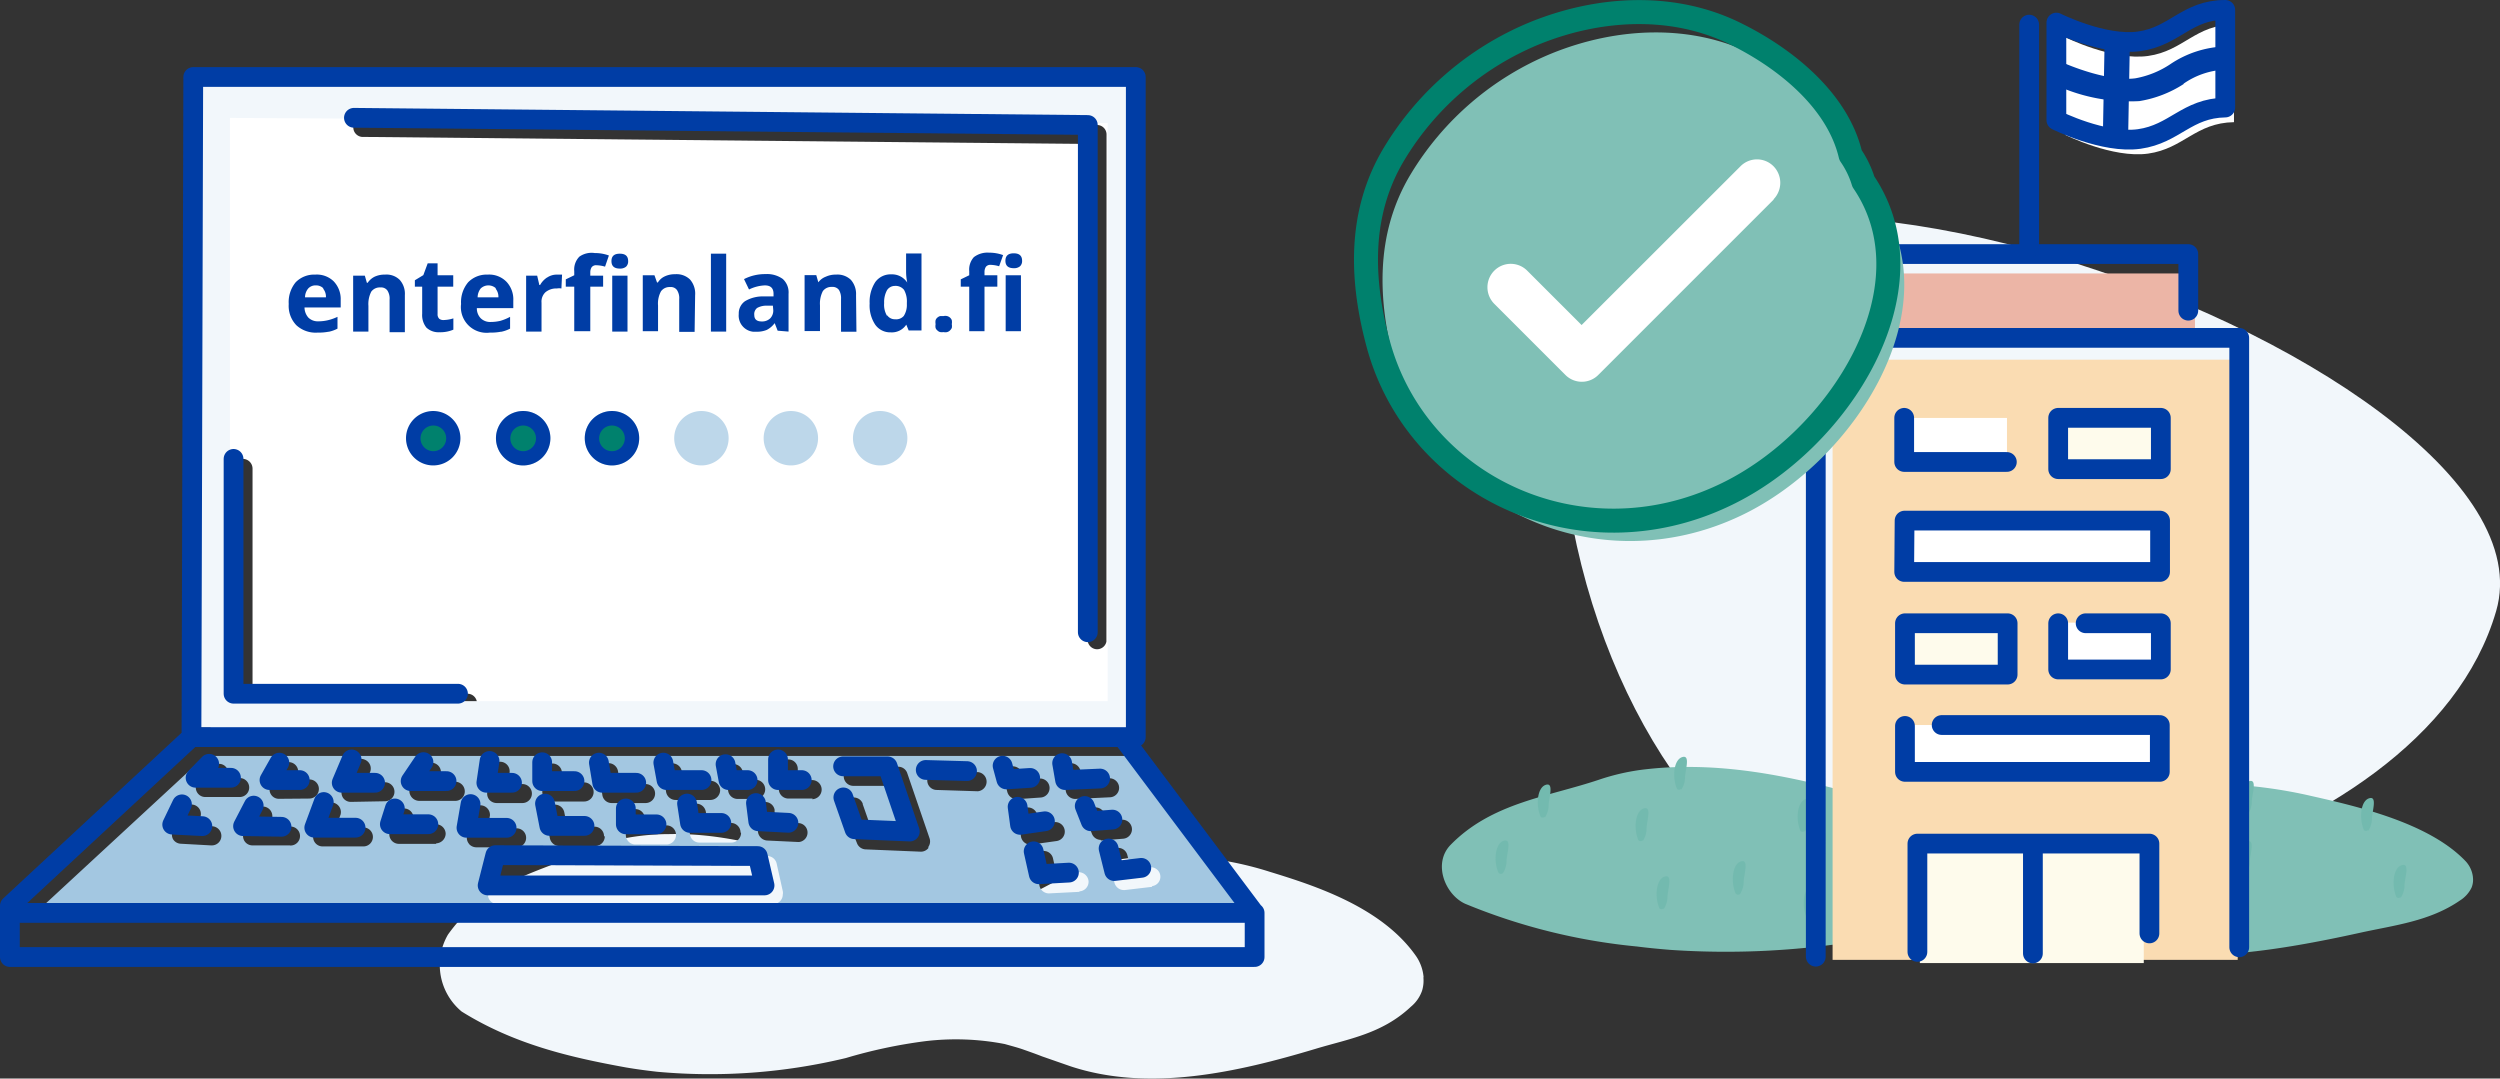
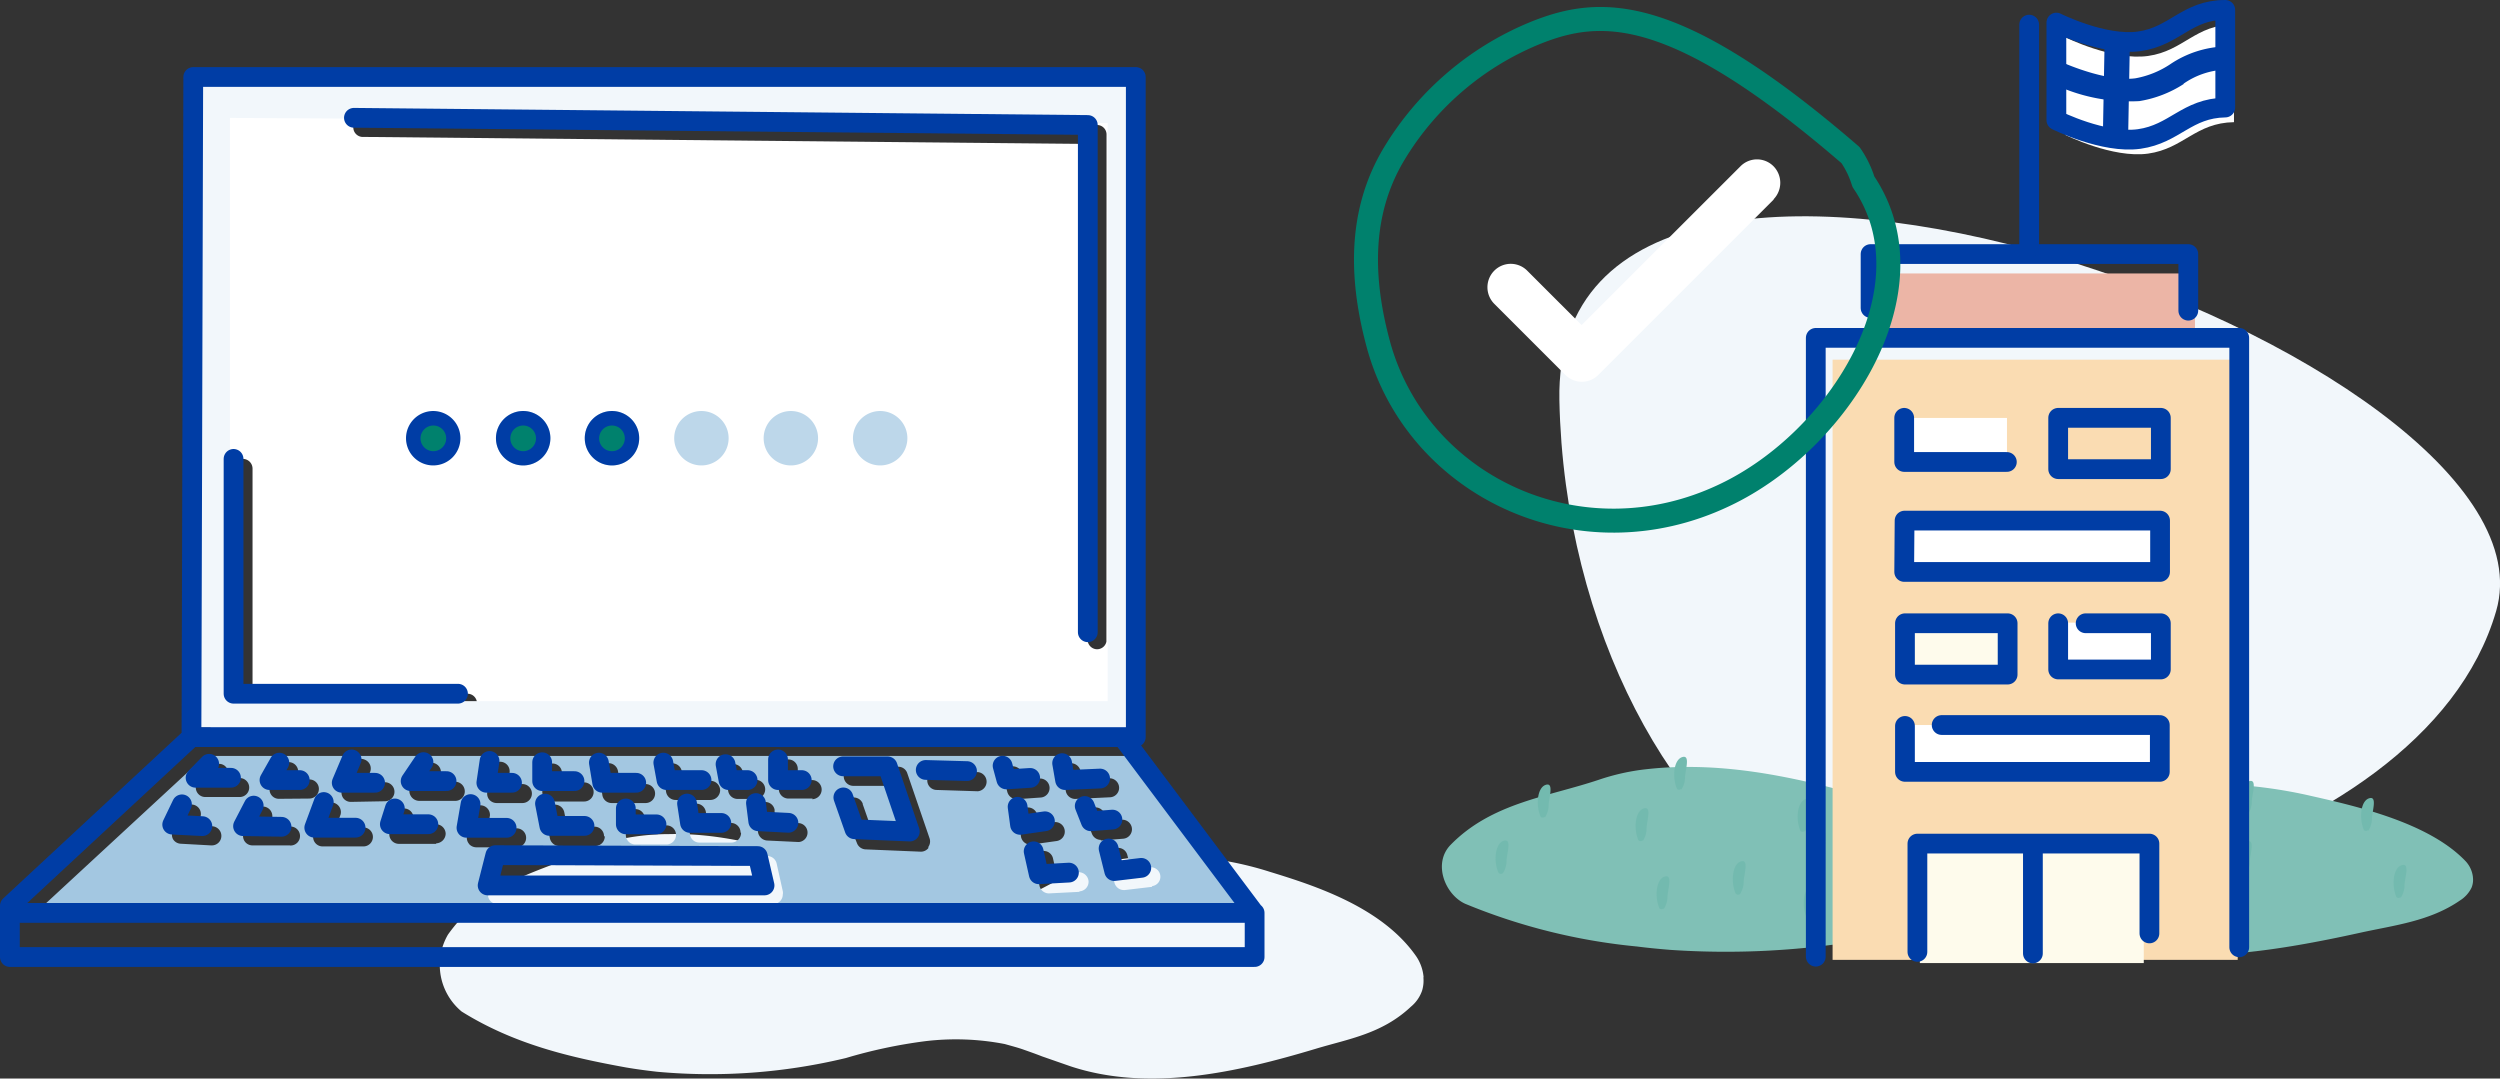
<svg xmlns="http://www.w3.org/2000/svg" viewBox="0 0 194.82 84.05">
  <rect x="0" y="0" width="194.82" height="84.05" fill="#333333" stroke="none" />
  <defs>
    <style>.cls-1{fill:#f2f7fb;}.cls-2{fill:#80c0b6;}.cls-3{fill:#73baaf;}.cls-4{fill:#fff;}.cls-5{fill:#a3c7e1;}.cls-11,.cls-6{fill:none;stroke-linecap:round;stroke-linejoin:round;}.cls-6{stroke:#003da5;stroke-width:1.54px;}.cls-7{fill:#003da5;}.cls-8{fill:#ecb5a6;}.cls-9{fill:#fadcb2;}.cls-10{fill:#fefbec;}.cls-11{stroke:#00816d;stroke-width:1.87px;}.cls-12{fill:#bdd7ea;}.cls-13{fill:#00816d;}</style>
  </defs>
  <title>kuva3</title>
  <g id="Layer_2" data-name="Layer 2">
    <g id="Layer_1-2" data-name="Layer 1">
      <g id="Layer_2-2" data-name="Layer 2">
        <g id="Layer_1-2-2" data-name="Layer 1-2">
          <path class="cls-1" d="M110.92,76.14a2.7,2.7,0,0,1-.1,1.06,2.81,2.81,0,0,1-.87,1.25c-2.25,2.12-4.87,2.51-7.42,3.28-6.12,1.84-13,3.39-19.12,1.36l-2.21-.77c-.48-.19-1-.37-1.45-.53s-1-.3-1.45-.43a20,20,0,0,0-6.22-.22,39,39,0,0,0-6.16,1.31,45.22,45.22,0,0,1-14.71,1.07c-.81-.09-1.63-.2-2.45-.34-4.35-.79-8.69-1.8-12.78-4.35a4.71,4.71,0,0,1-1.07-6c3.07-4.29,7.26-4.87,11-6.62A13.14,13.14,0,0,1,49,65.27,18.79,18.79,0,0,1,52.16,65c4.9-.11,9.73,1.5,14.46,3.36,1.54.55,3.07,1.19,4.63,1.69a15.41,15.41,0,0,0,4.71.89c3.52,0,6.55-3,10-3.75a26.17,26.17,0,0,1,13,.75c3.52,1.08,8.76,2.76,11.42,6.61a3.42,3.42,0,0,1,.56,1.63" />
          <path class="cls-1" d="M140.71,69.62c10.17,4.95,48-2,53.81-22s-73.65-48.25-73-16.43c.36,17.88,9,33.49,19.19,38.44" />
          <path class="cls-2" d="M192.71,68.37a1.62,1.62,0,0,1-.11.81,2.44,2.44,0,0,1-.91,1c-2.35,1.62-5.11,1.92-7.78,2.51-6.4,1.41-13.56,2.59-20,1l-2.31-.59c-.5-.15-1-.28-1.52-.4s-1-.24-1.52-.33A29,29,0,0,0,152,72.2a56.14,56.14,0,0,0-6.45,1,63.64,63.64,0,0,1-15.41.82c-.85-.07-1.71-.15-2.56-.26a46.63,46.63,0,0,1-13.4-3.33c-1.58-.72-2.55-3.17-1.12-4.61,3.22-3.28,7.61-3.73,11.58-5.07a17.6,17.6,0,0,1,3.19-.75,27.66,27.66,0,0,1,3.28-.23c5.13-.08,10.19,1.15,15.14,2.58,1.61.42,3.23.91,4.85,1.3a22.27,22.27,0,0,0,4.94.68c3.69,0,6.86-2.34,10.44-2.87a37,37,0,0,1,13.64.57c3.68.83,9.17,2.11,12,5.06a2.18,2.18,0,0,1,.59,1.25" />
          <path class="cls-3" d="M156.52,68.18a.23.23,0,0,1-.32,0l0,0c-.38-.83-.28-2.26.41-2.48s.19,1.11.22,1.67a1.8,1.8,0,0,1-.29.87" />
          <path class="cls-3" d="M159.32,70.79a.22.22,0,0,1-.31,0l0,0c-.38-.83-.29-2.26.4-2.48s.2,1.11.22,1.67a1.8,1.8,0,0,1-.29.87" />
          <path class="cls-3" d="M184.53,64.69a.22.22,0,0,1-.31,0l0,0c-.38-.84-.29-2.26.4-2.48s.2,1.1.22,1.67a1.8,1.8,0,0,1-.29.87" />
          <path class="cls-3" d="M187.07,69.91a.23.23,0,0,1-.32,0h0c-.38-.84-.29-2.27.41-2.49s.19,1.11.22,1.67a1.85,1.85,0,0,1-.3.88" />
          <path class="cls-3" d="M164.37,70.81a.22.22,0,0,1-.31,0l0,0c-.38-.84-.29-2.26.41-2.48s.19,1.1.21,1.67a1.8,1.8,0,0,1-.29.87" />
          <path class="cls-3" d="M175.17,63.37a.23.23,0,0,1-.32,0l0,0c-.38-.84-.29-2.26.41-2.49s.19,1.11.22,1.68a1.8,1.8,0,0,1-.29.87" />
          <path class="cls-3" d="M166.11,63.51a.22.22,0,0,1-.31,0l0,0c-.38-.83-.29-2.26.41-2.48s.19,1.11.22,1.67a1.72,1.72,0,0,1-.3.87" />
          <path class="cls-3" d="M175,68.06a.22.22,0,0,1-.31,0l0,0c-.38-.84-.29-2.27.41-2.49s.19,1.11.22,1.68a1.72,1.72,0,0,1-.3.87" />
          <path class="cls-3" d="M152.51,70.07a.22.22,0,0,1-.31,0l0,0c-.38-.84-.29-2.26.41-2.48s.19,1.11.21,1.67a1.8,1.8,0,0,1-.29.87" />
          <path class="cls-3" d="M135.59,69.68a.25.25,0,0,1-.34-.06c-.37-.84-.28-2.27.41-2.49s.2,1.11.22,1.68a1.8,1.8,0,0,1-.29.87" />
          <path class="cls-3" d="M117.08,68.06a.22.22,0,0,1-.31-.06c-.38-.83-.29-2.26.41-2.48s.19,1.11.22,1.67a1.8,1.8,0,0,1-.29.87" />
          <path class="cls-3" d="M120.37,63.65a.22.22,0,0,1-.31,0l0,0c-.38-.84-.29-2.27.4-2.49s.2,1.11.22,1.68a1.8,1.8,0,0,1-.29.87" />
          <path class="cls-3" d="M140.62,64.76a.22.22,0,0,1-.31,0l0,0c-.38-.84-.29-2.26.41-2.49s.19,1.11.22,1.68a1.72,1.72,0,0,1-.3.87" />
          <path class="cls-3" d="M129.63,70.79a.22.22,0,0,1-.31,0l0,0c-.38-.83-.29-2.26.4-2.48s.2,1.11.22,1.67a1.8,1.8,0,0,1-.29.87" />
          <path class="cls-3" d="M153.71,65.91a.23.23,0,0,1-.32,0h0c-.38-.84-.29-2.27.41-2.49S154,64.47,154,65a1.82,1.82,0,0,1-.3.87" />
          <path class="cls-3" d="M141.1,71.49a.23.23,0,0,1-.32,0l0,0c-.38-.84-.28-2.27.41-2.49s.19,1.11.22,1.68a1.8,1.8,0,0,1-.29.87" />
          <path class="cls-3" d="M131,61.48a.22.22,0,0,1-.31,0l0,0c-.38-.83-.29-2.26.4-2.48s.2,1.11.22,1.67a1.8,1.8,0,0,1-.29.87" />
          <path class="cls-3" d="M128,65.48a.23.23,0,0,1-.32,0l0,0c-.38-.83-.28-2.26.41-2.48s.19,1.11.22,1.67a1.8,1.8,0,0,1-.29.87" />
          <path class="cls-3" d="M147.24,64.18a.23.23,0,0,1-.32-.05h0c-.38-.84-.29-2.27.4-2.49s.2,1.11.22,1.68a1.8,1.8,0,0,1-.29.87" />
          <path class="cls-4" d="M86.22,50a.74.74,0,0,1-.87.58.75.75,0,0,1-.58-.58V11.22l-56.42-.55a.75.75,0,0,1-.17-1.49h.17l57.15.56a.74.74,0,0,1,.73.75ZM36.43,55.54H18.94a.74.74,0,0,1-.74-.74h0V36.51a.74.74,0,0,1,.73-.75h0a.76.76,0,0,1,.75.75V54.06H36.43a.74.74,0,0,1,0,1.48M16.54,7.47l-.13,50h72.1v-50Z" />
          <path class="cls-1" d="M86.32,54.64H17.92V9.19l68.4.4ZM88.66,6.7H87.44L17.5,6.11l-.11.59H15.57v50h2V57h70.6v-.3h.49Z" />
          <path class="cls-5" d="M89.77,69.11l-2.11.25h-.09a.76.76,0,0,1-.72-.56L86.41,67a.74.74,0,0,1,.54-.9.73.73,0,0,1,.9.53l.29,1.13,1.45-.17a.74.74,0,0,1,.83.64h0a.73.73,0,0,1-.63.82h0m-4-3.6a.75.75,0,0,1-.7-.48l-.47-1.21A.75.75,0,0,1,86,63.27l.27.7,1.14-.09a.75.75,0,0,1,.8.69.74.74,0,0,1-.69.79h0l-1.74.14h0m-1.67,4-2.35.12h0A.75.75,0,0,1,81,69l-.39-1.78a.75.75,0,0,1,.57-.89.74.74,0,0,1,.88.57h0l.26,1.17,1.72-.1a.77.77,0,0,1,.79.71.75.75,0,0,1-.71.78M80.3,65.82a.74.74,0,0,1-.45-.15.76.76,0,0,1-.29-.49l-.19-1.41a.74.74,0,1,1,1.47-.21l.09.68,1.2-.17a.74.74,0,1,1,.21,1.47h0l-1.94.27h-.1m-1.08-3.53a.76.76,0,0,1-.72-.56l-.28-1.07a.75.75,0,0,1,.52-.91h0a.76.76,0,0,1,.91.53l.12.48L81,60.67a.74.74,0,1,1,.1,1.48l-1.86.13h0m-3.1-.62h0L73,61.56a.74.74,0,1,1,0-1.48h0l3.22.09a.75.75,0,0,1,0,1.49m-3.86,4.41a.74.74,0,0,1-.6.3h0l-4.31-.18a.75.75,0,0,1-.67-.49l-1-2.49a.74.74,0,0,1,.38-1l.07,0a.75.75,0,0,1,1,.41s0,0,0,.05l.7,2,2.72.11-1.21-3.54H66.49a.75.75,0,0,1-.74-.75.74.74,0,0,1,.74-.74H70a.73.73,0,0,1,.7.5l1.74,5.08a.75.75,0,0,1-.11.69m-9-3.79H61.43a.75.75,0,0,1-.74-.75V59.92a.74.74,0,1,1,1.48,0v.87h1.12a.74.74,0,0,1,.74.74.75.75,0,0,1-.74.75m-1,3.34h0l-2.52-.12a.77.77,0,0,1-.7-.66l-.17-1.42a.75.75,0,0,1,.56-.9.74.74,0,0,1,.9.56.78.78,0,0,1,0,.16l.09.8,1.74.1a.74.74,0,0,1,0,1.48m-1.85,4.83H38.77a.74.74,0,0,1-.59-.28.74.74,0,0,1-.13-.64l.57-2.33a.74.74,0,0,1,.72-.56h0l20.46.07a.75.75,0,0,1,.72.57L61,69.44a.61.61,0,0,1,0,.27.74.74,0,0,1-.74.74M36.55,65.76a.74.74,0,0,1-.16-.61l.32-1.85a.75.75,0,0,1,1.47.25l-.18,1h2.26a.74.74,0,1,1,0,1.48H37.12a.77.77,0,0,1-.57-.26m-1-3.36H32.7A.78.78,0,0,1,32,61.25l1-1.48a.74.74,0,1,1,1.24.82h0l-.22.33h1.46a.75.75,0,0,1,.74.75.74.74,0,0,1-.74.74M34,65.76H31.09a.75.75,0,0,1-.71-1l.39-1.24a.74.74,0,1,1,1.42.45l-.08.26H34a.76.76,0,0,1,.73.74.77.77,0,0,1-.75.75m-6.65-3.23a.73.73,0,0,1-.6-.32.79.79,0,0,1-.07-.7l.74-1.85a.77.77,0,0,1,1-.43h0a.74.74,0,0,1,.43,1s0,0,0,0l-.38.77H30a.74.74,0,0,1,0,1.48h0Zm1,3.47H25.14a.74.74,0,0,1-.74-.76.67.67,0,0,1,0-.24l.74-2a.75.75,0,0,1,1.4.52l-.37,1h2.15a.74.74,0,0,1,0,1.48m-6.59-3.71a.72.72,0,0,1-.63-.37.73.73,0,0,1,0-.73l.75-1.37a.74.74,0,0,1,1-.3h0a.74.74,0,0,1,.3,1l-.14.26h1.1a.74.74,0,0,1,.74.74.75.75,0,0,1-.74.75Zm.84,3.63H19.67a.73.73,0,0,1-.73-.75.76.76,0,0,1,.08-.33l.82-1.6a.75.75,0,0,1,1.33.68l-.28.53h1.75a.74.74,0,0,1,0,1.48M16,62.11a.74.74,0,0,1-.53-1.26l1.06-1.09a.73.73,0,0,1,1-.07.75.75,0,0,1,.15.94h1a.74.74,0,1,1,0,1.48H16Zm.44,3.77h0l-2.36-.13a.74.74,0,0,1-.6-.36.78.78,0,0,1,0-.7l.77-1.58a.74.74,0,0,1,1.33.65l-.27.57,1.24.06a.75.75,0,0,1,.7.79.74.74,0,0,1-.74.7M38,61.69,38.24,60a.74.74,0,0,1,1.47.21h0l-.13.89h1.13a.74.74,0,0,1,0,1.48h-2a.77.77,0,0,1-.57-.25.74.74,0,0,1-.17-.59m4.34-1.5a.74.74,0,0,1,.74-.74h0a.73.73,0,0,1,.74.72v.75h1.73a.75.75,0,0,1,.74.75.74.74,0,0,1-.74.74H43a.75.75,0,0,1-.53-.22.78.78,0,0,1-.21-.53Zm4.82,4.94a.75.75,0,0,1-.74.75H43.58a.76.76,0,0,1-.73-.61l-.34-1.73a.75.75,0,0,1,.59-.87.74.74,0,0,1,.87.56v0l.23,1.14h2.13a.74.74,0,0,1,.74.74m.24-5.68a.75.75,0,0,1,.85.62l.15,1h2a.74.74,0,1,1,0,1.48H47.67a.73.73,0,0,1-.73-.63l-.25-1.61a.74.74,0,0,1,.62-.84m4.63,4.82a.74.74,0,0,1,.74.74.75.75,0,0,1-.74.75H49.55a.75.75,0,0,1-.78-.72v-1.3a.74.74,0,1,1,1.48,0v.5Zm.33-4.82a.74.74,0,0,1,.86.6h0l.14.75h2.1a.75.75,0,0,1,.75.74.77.77,0,0,1-.75.75H52.65a.76.76,0,0,1-.74-.61l-.24-1.4a.73.73,0,0,1,.58-.86h0m5.5,5.44a.76.76,0,0,1-.75.75H54.54a.74.74,0,0,1-.77-.63l-.25-1.51A.74.74,0,0,1,55,63.24h0l.15.89h1.81a.75.75,0,0,1,.75.74M57,59.56a.74.74,0,0,1,.88.57h0l.13.64h.88a.74.74,0,0,1,.74.74.75.75,0,0,1-.74.75H57.48a.74.74,0,0,1-.73-.6l-.25-1.24a.74.74,0,0,1,.58-.87m26.24-.06a.76.76,0,0,1,.88.58l.14.67,2.1-.09a.75.75,0,0,1,.77.71.74.74,0,0,1-.69.77h0l-2.73.13h0a.75.75,0,0,1-.73-.59l-.27-1.3a.74.74,0,0,1,.57-.88h0m4.53-.58H16L2.77,71.14H97Z" />
          <path class="cls-6" d="M86.39,66.12l.44,1.76,2.11-.25m-8.39-1.29.4,1.79L83.3,68m1.23-5.19L85,64l1.69-.13m-7.39-1,.19,1.41L81.43,64m1.34-4.53L83,60.79l2.73-.12m-7.6-1,.29,1.07,1.86-.12M72.14,60l3.22.09m-9.66-.37h3.47l1.73,5.08-4.31-.18-.87-2.48M38.6,66.64l20.45.07L59.58,69H38Zm20.31-4.06L59.09,64l2.35.12m-7.9-1.5.23,1.51h2.44M48.77,63v1.24h2.39m-8.69-1.62.34,1.74h2.74m-8.88-1.7-.32,1.85h3.13M30.77,63l-.39,1.23h3M25.23,62.5l-.74,2h3.22m-7.94-1.72-.83,1.6,3,.05m-7.76-1.75-.76,1.58,2.35.12m44.86-5.2v1.61h1.85m-5.94-1.24.23,1.24h1.49m-6.57-1.36.25,1.36h2.73m-8-1.36L46.93,61h2.65m-7.33-1.6v1.47h2.52M38.15,59.3,37.9,61h2M33,59.39l-1,1.48h2.8m-7.4-1.69L26.63,61h2.6m-7.46-1.57L21,60.79h2.36m-7.06-1.27-1.06,1.09H18M97.77,71.14H1.05m13.87-13.7L.77,70.58v4h97v-3.4L87.59,57.6M18.2,35.76v18.3H35.69M27.58,9.18l57.19.56V49.27M15.06,6H88.51V57.44H14.92Z" />
-           <path class="cls-7" d="M79.56,21.45H78.37v4.36h1.19ZM79,20.9a.72.72,0,0,0,.49-.15.56.56,0,0,0,.16-.43c0-.39-.22-.58-.65-.58s-.65.19-.65.58.22.58.65.58m-1.28.55h-1v-.28a.73.73,0,0,1,.11-.38.43.43,0,0,1,.37-.15,2.46,2.46,0,0,1,.66.11l.31-.87a3.14,3.14,0,0,0-1.1-.19,1.74,1.74,0,0,0-1.18.35,1.45,1.45,0,0,0-.36,1.09v.32l-.66.32v.57h.66v3.47h1.19V22.34h1Zm-4.81,4.11a.43.43,0,0,0,.15.2.45.45,0,0,0,.21.12,1.22,1.22,0,0,0,.27,0,.57.57,0,0,0,.26,0,.48.48,0,0,0,.22-.12.75.75,0,0,0,.15-.2.76.76,0,0,0,0-.3.81.81,0,0,0,0-.31.51.51,0,0,0-.15-.21.55.55,0,0,0-.48-.11h-.27a.53.53,0,0,0-.21.11.45.45,0,0,0-.15.21.81.81,0,0,0,0,.31.76.76,0,0,0,0,.3m-3.78-.94a1.67,1.67,0,0,1-.23-1,1.93,1.93,0,0,1,.22-1,.73.73,0,0,1,.62-.34.84.84,0,0,1,.71.31,1.84,1.84,0,0,1,.22,1v.13a1.58,1.58,0,0,1-.24.9.78.78,0,0,1-.67.26.72.72,0,0,1-.63-.32m1.45.63h0l.23.56h1v-6h-1.2v1.4a4.28,4.28,0,0,0,.09.87h0a1.42,1.42,0,0,0-1.25-.64,1.47,1.47,0,0,0-1.24.6,2.82,2.82,0,0,0-.44,1.67,2.7,2.7,0,0,0,.44,1.66,1.43,1.43,0,0,0,1.2.59,1.35,1.35,0,0,0,1.24-.64M66.71,23a1.67,1.67,0,0,0-.4-1.19,1.5,1.5,0,0,0-1.16-.41,1.8,1.8,0,0,0-.79.16,1.3,1.3,0,0,0-.59.44h0l-.16-.56H62.7V25.8h1.2v-2a2.13,2.13,0,0,1,.22-1.11.82.82,0,0,1,.72-.33.6.6,0,0,1,.54.24,1.23,1.23,0,0,1,.16.7v2.55h1.2Zm-6.45,1.18a.87.87,0,0,1-.24.63.91.91,0,0,1-.67.24c-.38,0-.57-.17-.57-.5A.61.61,0,0,1,59,24a1.48,1.48,0,0,1,.77-.18h.46Zm1.19,1.66V22.9A1.41,1.41,0,0,0,61,21.74a2.09,2.09,0,0,0-1.35-.38,3.6,3.6,0,0,0-1.67.39l.39.81a3.07,3.07,0,0,1,1.23-.32c.46,0,.68.22.68.66v.2h-.75a2.69,2.69,0,0,0-1.47.37,1.16,1.16,0,0,0-.49,1,1.26,1.26,0,0,0,1.11,1.38h.24a2,2,0,0,0,.83-.14,1.77,1.77,0,0,0,.62-.53h0l.23.59Zm-4.86-6.07H55.4v6.07h1.19ZM54.17,23a1.66,1.66,0,0,0-.4-1.22,1.5,1.5,0,0,0-1.16-.41,1.8,1.8,0,0,0-.79.16,1.22,1.22,0,0,0-.55.48H51.2L51,21.45h-.91v4.36h1.19v-2a2,2,0,0,1,.23-1.11.82.82,0,0,1,.72-.33.58.58,0,0,1,.53.24,1.14,1.14,0,0,1,.17.7v2.55h1.2ZM48.9,21.48H47.71v4.36H48.9Zm-.6-.55a.72.72,0,0,0,.49-.15.56.56,0,0,0,.16-.43c0-.39-.21-.58-.65-.58s-.65.19-.65.58.22.58.65.58M47,21.48H46V21.2a.73.73,0,0,1,.11-.38.43.43,0,0,1,.37-.15,2.54,2.54,0,0,1,.67.11l.3-.87a3.14,3.14,0,0,0-1.1-.19,1.65,1.65,0,0,0-1.2.28,1.43,1.43,0,0,0-.4,1.13v.32l-.66.32v.57h.66v3.47H46V22.34h1Zm-4.36.14a1.64,1.64,0,0,0-.55.59h-.06l-.17-.73H41v4.36h1.2V23.59a1,1,0,0,1,.31-.82,1.31,1.31,0,0,1,.89-.29,1,1,0,0,1,.35,0l.05-1.08h-.4a1.32,1.32,0,0,0-.75.22m-3.57,4.23a2.68,2.68,0,0,0,.67-.24v-.92A3.73,3.73,0,0,1,39,25a3.2,3.2,0,0,1-.75.09,1.05,1.05,0,0,1-.79-.29,1.1,1.1,0,0,1-.3-.79H40v-.58a2,2,0,0,0-.52-1.46A1.88,1.88,0,0,0,38,21.4a2,2,0,0,0-1.52.6,2.41,2.41,0,0,0-.55,1.69,2,2,0,0,0,1.74,2.23,2.09,2.09,0,0,0,.5,0,4.26,4.26,0,0,0,.87-.07m-.43-3.37a1,1,0,0,1,.23.69H37.22a1.15,1.15,0,0,1,.24-.69.87.87,0,0,1,1.2,0m-4.42,2.37a.46.46,0,0,1-.14-.37V22.34h1.22v-.89H34.1v-.93h-.77l-.34.92-.66.4v.5h.57v2.11a1.56,1.56,0,0,0,.33,1.08,1.36,1.36,0,0,0,1,.36,2.59,2.59,0,0,0,1.1-.2v-.88a2.75,2.75,0,0,1-.75.13.53.53,0,0,1-.38-.12M31.55,23a1.63,1.63,0,0,0-.4-1.19A1.46,1.46,0,0,0,30,21.4a1.82,1.82,0,0,0-.8.16,1.41,1.41,0,0,0-.55.48h-.06l-.16-.56h-.91v4.36h1.19v-2a2.13,2.13,0,0,1,.22-1.11.82.82,0,0,1,.72-.33.6.6,0,0,1,.54.24,1.14,1.14,0,0,1,.17.7v2.55h1.19Zm-5.91,2.85a2.61,2.61,0,0,0,.66-.24v-.92a3.73,3.73,0,0,1-.73.26,3.2,3.2,0,0,1-.75.09,1.05,1.05,0,0,1-.79-.29,1.21,1.21,0,0,1-.3-.79h2.82v-.58A2,2,0,0,0,26,21.92a1.88,1.88,0,0,0-1.44-.52,2,2,0,0,0-1.52.6,2.42,2.42,0,0,0-.54,1.69,2.18,2.18,0,0,0,.59,1.65,2.22,2.22,0,0,0,1.65.58,4.26,4.26,0,0,0,.87-.07m-.44-3.37a1,1,0,0,1,.23.69H23.77a1.08,1.08,0,0,1,.25-.69.77.77,0,0,1,.59-.24.79.79,0,0,1,.6.24" />
          <rect class="cls-8" x="147.08" y="21.31" width="23.97" height="4.31" />
          <rect class="cls-9" x="142.81" y="28.03" width="31.57" height="46.77" />
          <polygon class="cls-10" points="149.61 65.89 149.61 75.05 160.08 75.05 167.06 75.05 167.06 65.89 160.08 65.89 149.61 65.89" />
-           <rect class="cls-10" x="160.39" y="32.57" width="7.98" height="3.99" />
          <rect class="cls-4" x="148.42" y="32.57" width="7.98" height="3.99" />
          <polygon class="cls-4" points="148.42 40.55 148.42 44.53 160.39 44.53 168.36 44.53 168.36 40.55 160.39 40.55 148.42 40.55" />
          <rect class="cls-4" x="160.39" y="48.52" width="7.98" height="3.99" />
          <rect class="cls-10" x="148.42" y="48.52" width="7.98" height="3.99" />
          <polygon class="cls-4" points="148.42 56.5 148.42 60.49 160.39 60.49 168.36 60.49 168.36 56.5 160.39 56.5 148.42 56.5" />
          <path class="cls-6" d="M160.39,36.56h8v-4h-8Zm-12-4V36h8m-8,8.57h19.94v-4H148.42Zm12,4v3.6h8v-3.6h-5.86m-14.08,4h8v-4h-8Zm0,4v3.58h19.86V56.5h-17m7.11,17.8V65.74m-9,8.44V65.74H167.5v7m-26,1.81V26.33h33V73.82M145.77,24V19.8h24.76v4.41" />
          <path class="cls-4" d="M174.09,1.91c-3,0-3.93,2.06-6.69,2.45s-6.46-1.46-6.46-1.46v7.61s3.69,1.85,6.46,1.46,3.69-2.4,6.69-2.45Z" />
          <path class="cls-6" d="M173.41.77c-3,0-3.93,2.06-6.7,2.45s-6.46-1.46-6.46-1.46V9.37s3.7,1.85,6.46,1.46,3.7-2.4,6.7-2.45Z" />
          <polygon class="cls-7" points="164.01 3.1 163.87 10.71 165.84 10.74 165.98 3.13 164.01 3.1" />
          <path class="cls-7" d="M170.18,6.54a9,9,0,0,1-3.47,1.34,13.79,13.79,0,0,1-6.36-1.18V4.85l.07-.12c1,.47,4,1.65,6,1.37A7.22,7.22,0,0,0,169.13,5a8.1,8.1,0,0,1,4.26-1.38V5.43a6.08,6.08,0,0,0-3.24,1.1" />
          <line class="cls-6" x1="158.13" y1="1.92" x2="158.13" y2="19.28" />
-           <path class="cls-2" d="M146.53,15.74a7.86,7.86,0,0,0-1-2.06c-1-4.26-5.08-7.53-8.92-9.44-4.8-2.39-10.57-2.15-15.68-.08a23,23,0,0,0-11,9.42c-2.82,4.68-2.55,9.93-1.24,14.79,3,11.13,15.73,17.18,27,11.8,8.91-4.24,16.38-16.16,10.76-24.43" />
          <path class="cls-4" d="M138.24,15.53,124.57,29.2a1.81,1.81,0,0,1-2.6,0l-5.52-5.52a1.83,1.83,0,0,1,0-2.59h0a1.81,1.81,0,0,1,2.56,0l0,0,4.24,4.24,12.39-12.38a1.81,1.81,0,0,1,2.56,0l0,0a1.84,1.84,0,0,1,0,2.59" />
-           <path class="cls-11" d="M145.21,14.16a7.48,7.48,0,0,0-1-2.07c-1-4.26-5.07-7.53-8.91-9.43C130.52.27,124.77.5,119.64,2.57a23,23,0,0,0-11,9.42c-2.82,4.69-2.55,9.93-1.24,14.8,3,11.13,15.73,17.17,27,11.79C143.36,34.34,150.83,22.42,145.21,14.16Z" />
+           <path class="cls-11" d="M145.21,14.16a7.48,7.48,0,0,0-1-2.07C130.52.27,124.77.5,119.64,2.57a23,23,0,0,0-11,9.42c-2.82,4.69-2.55,9.93-1.24,14.8,3,11.13,15.73,17.17,27,11.79C143.36,34.34,150.83,22.42,145.21,14.16Z" />
          <path class="cls-12" d="M40.77,36.27a2.12,2.12,0,1,0-2.12-2.12,2.12,2.12,0,0,0,2.12,2.12h0" />
          <path class="cls-12" d="M47.69,36.27a2.12,2.12,0,1,0-2.12-2.12,2.12,2.12,0,0,0,2.12,2.12h0" />
          <path class="cls-12" d="M54.66,36.27a2.12,2.12,0,1,0-2.12-2.12,2.12,2.12,0,0,0,2.12,2.12h0" />
          <path class="cls-12" d="M61.63,36.27a2.12,2.12,0,1,0-2.12-2.12,2.12,2.12,0,0,0,2.12,2.12h0" />
          <path class="cls-12" d="M68.59,36.27a2.12,2.12,0,1,0-2.12-2.12,2.12,2.12,0,0,0,2.12,2.12h0" />
          <path class="cls-7" d="M33.77,36.27a2.12,2.12,0,1,0-2.13-2.12,2.12,2.12,0,0,0,2.13,2.12h0" />
          <path class="cls-13" d="M33.77,35.16a1,1,0,1,0-1-1,1,1,0,0,0,1,1" />
          <path class="cls-7" d="M40.77,36.27a2.12,2.12,0,1,0-2.12-2.12,2.12,2.12,0,0,0,2.12,2.12h0" />
          <path class="cls-13" d="M40.77,35.16a1,1,0,1,0-1-1,1,1,0,0,0,1,1" />
          <path class="cls-7" d="M47.69,36.27a2.12,2.12,0,1,0-2.12-2.12,2.12,2.12,0,0,0,2.12,2.12h0" />
          <path class="cls-13" d="M47.69,35.16a1,1,0,1,0-1-1,1,1,0,0,0,1,1" />
        </g>
      </g>
    </g>
  </g>
</svg>